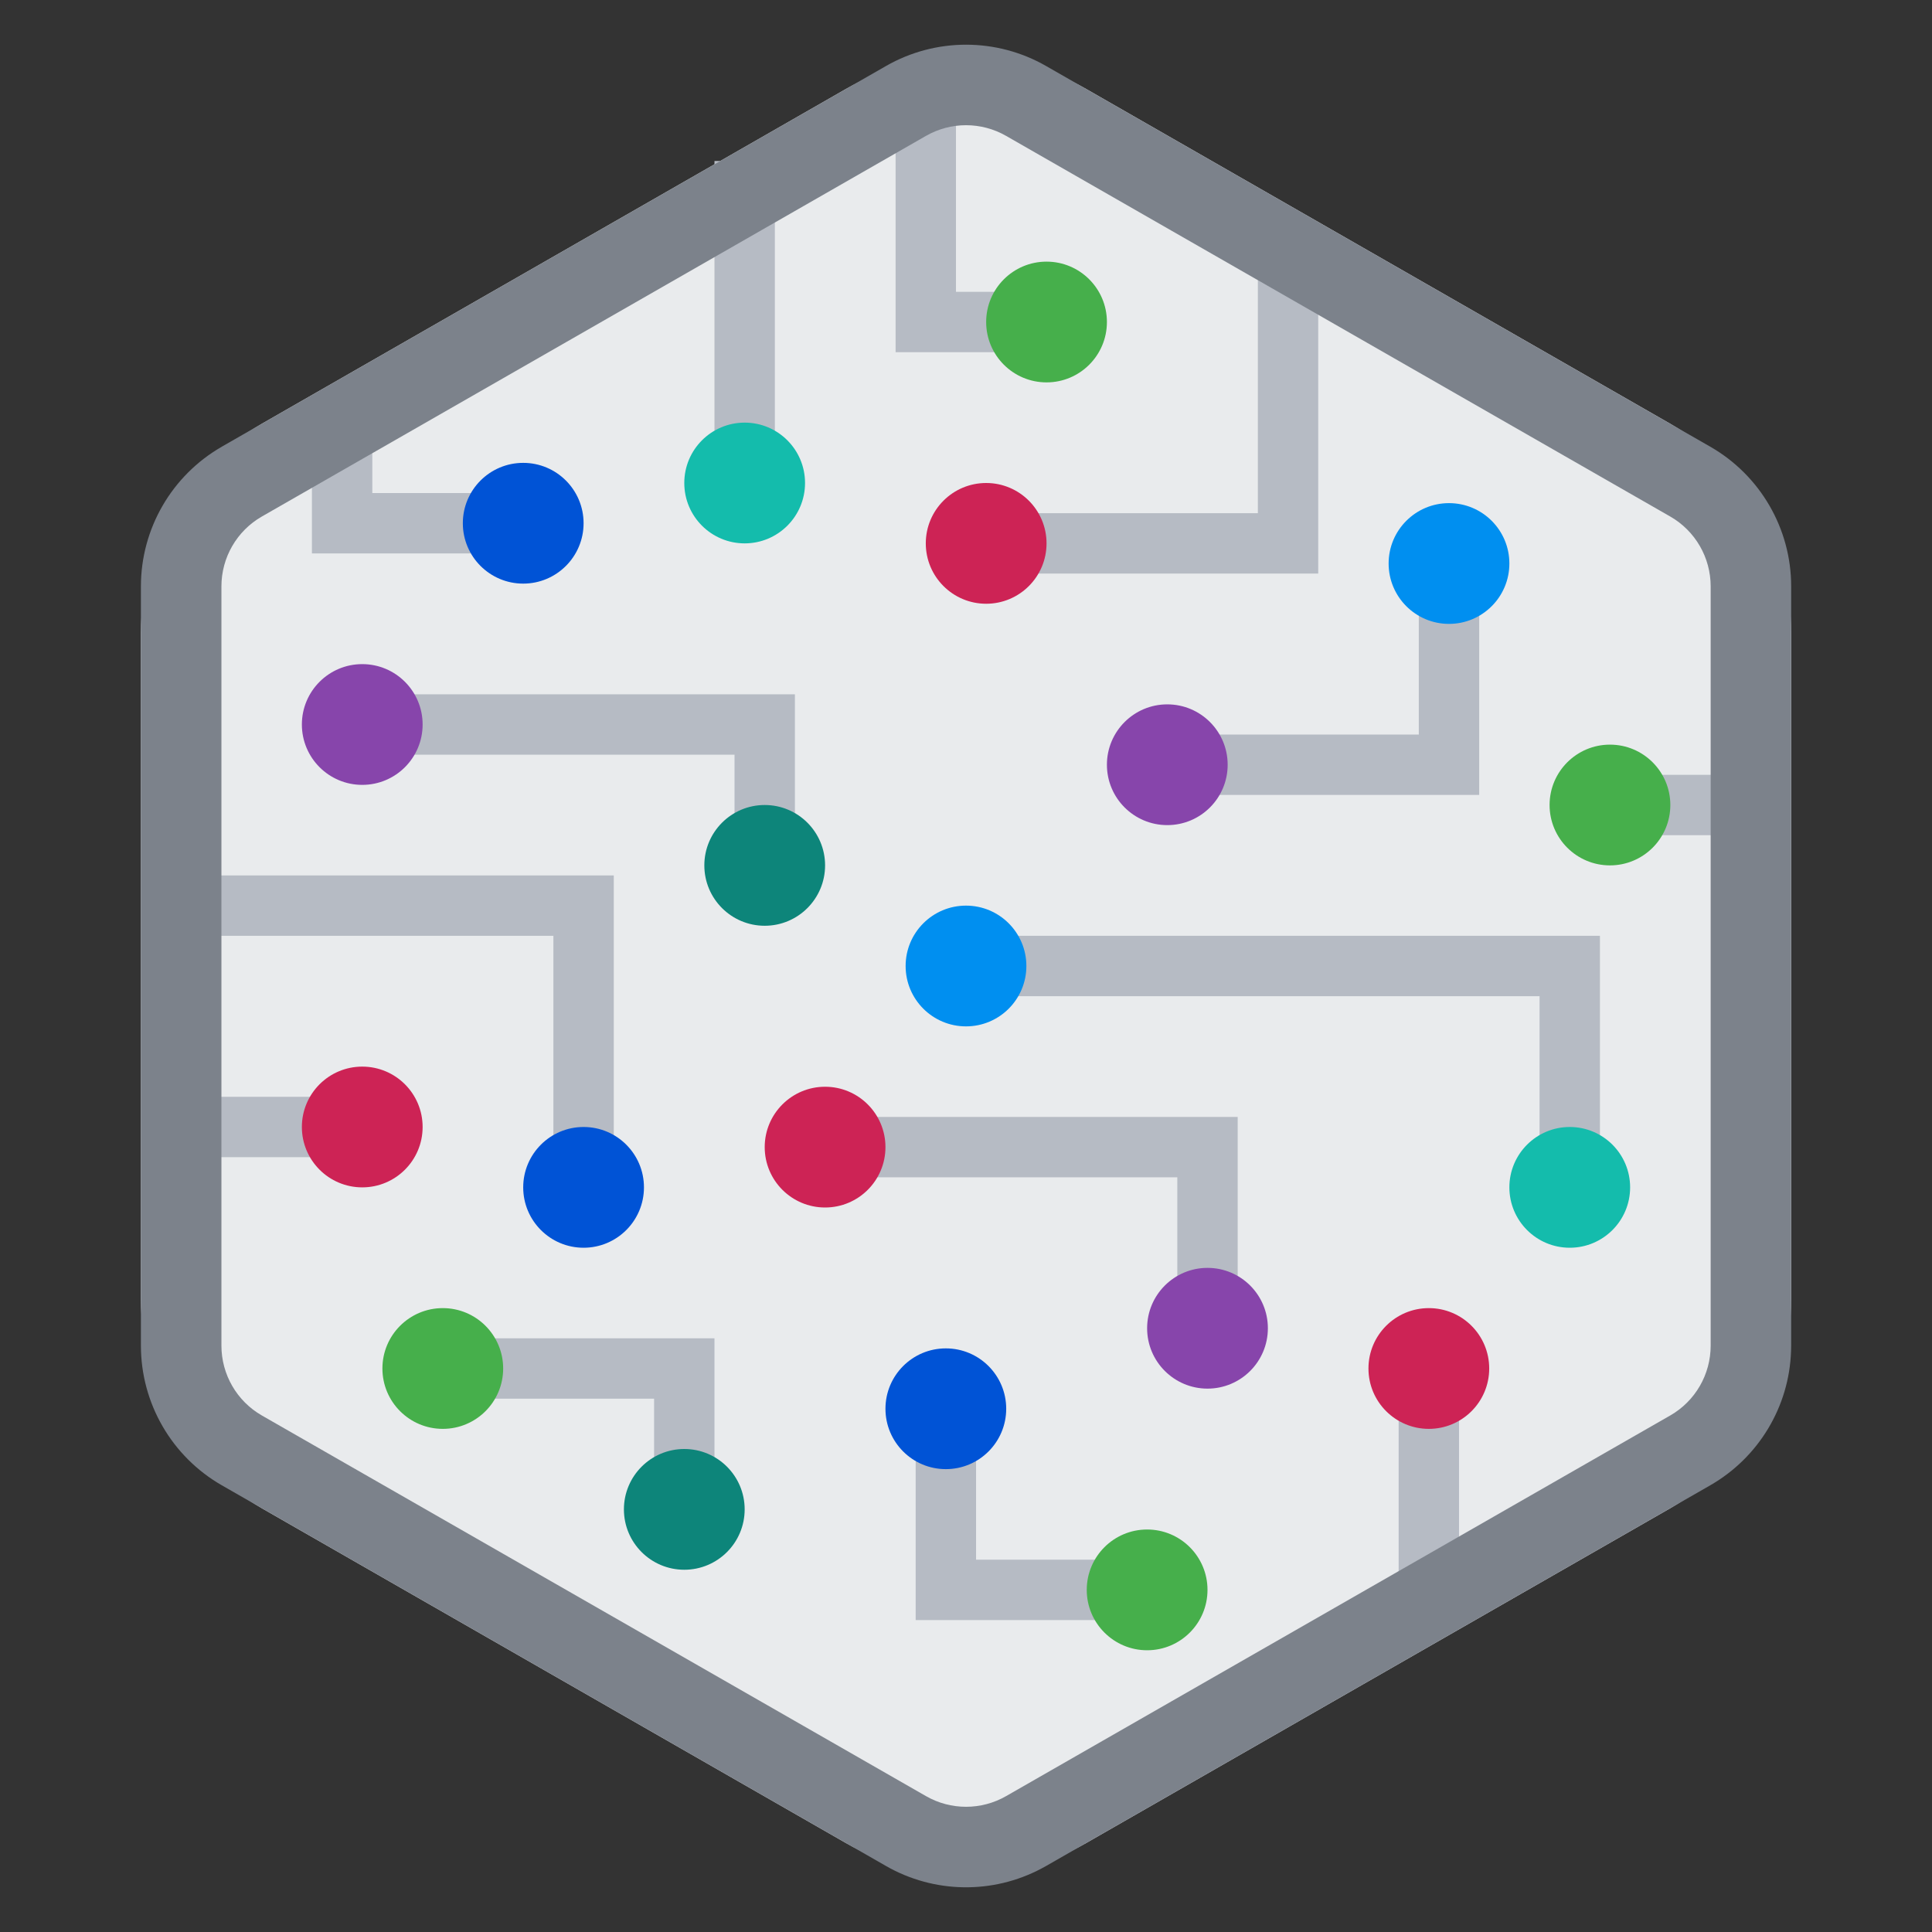
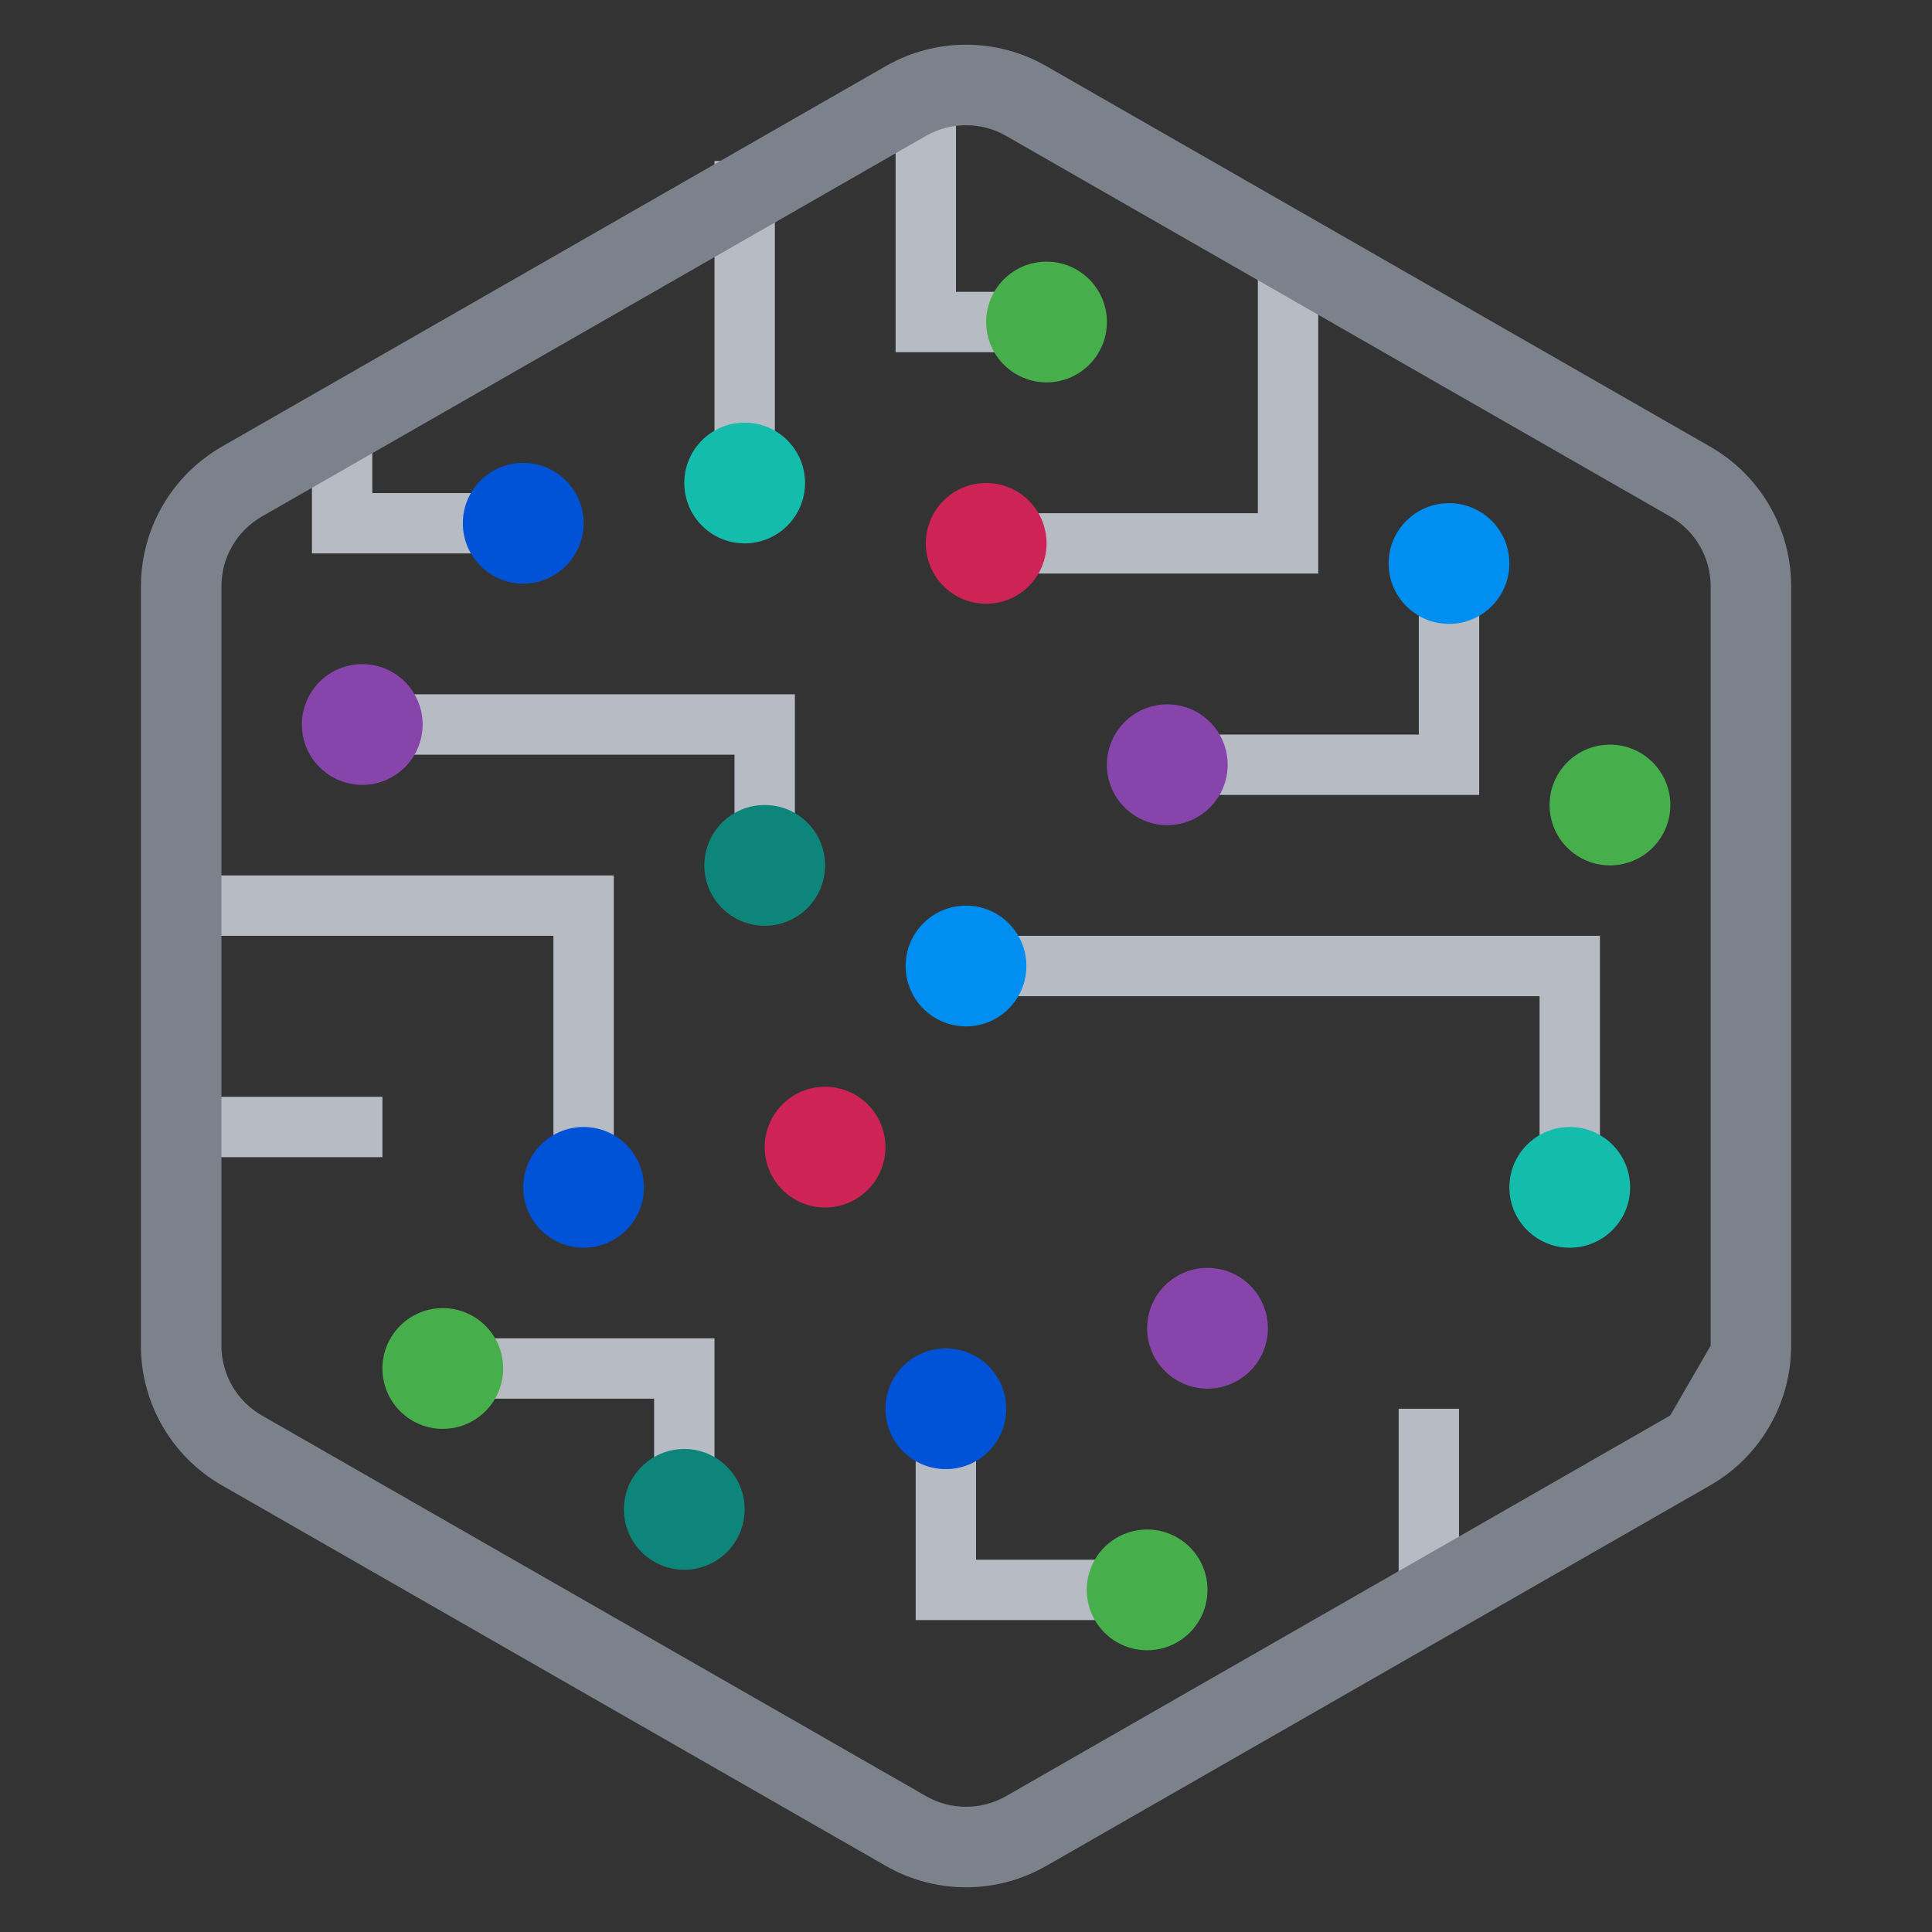
<svg xmlns="http://www.w3.org/2000/svg" width="64" height="64" viewBox="0 0 64 64" fill="none">
  <rect x="0" y="0" width="64" height="64" fill="#333333" stroke="none" />
-   <path d="M28.023 2.947C30.487 1.535 33.515 1.535 35.98 2.947L55.313 14.028C57.8 15.454 59.335 18.102 59.335 20.969V43.031C59.335 45.898 57.8 48.546 55.313 49.972L35.98 61.053C33.515 62.466 30.487 62.466 28.023 61.053L8.69 49.972C6.202 48.546 4.668 45.898 4.668 43.031V20.969C4.668 18.102 6.202 15.454 8.69 14.028L28.023 2.947Z" fill="#E9EBED" />
  <path d="M32.667 32H52V39.333" stroke="#B6BBC4" stroke-width="2" />
-   <path d="M28 38H40V44" stroke="#B6BBC4" stroke-width="2" />
  <path d="M5.999 30H19.332V38" stroke="#B6BBC4" stroke-width="2" />
  <path d="M14.668 45.333H22.668V50" stroke="#B6BBC4" stroke-width="2" />
  <path d="M38 52.667H31.333V46.667" stroke="#B6BBC4" stroke-width="2" />
  <path d="M18 17.333H11.333V13.333" stroke="#B6BBC4" stroke-width="2" />
  <path d="M47.332 53.333V46.667" stroke="#B6BBC4" stroke-width="2" />
  <path d="M38.667 25.333H48V19.333" stroke="#B6BBC4" stroke-width="2" />
  <path d="M12.668 37.333H6.001" stroke="#B6BBC4" stroke-width="2" />
  <path d="M11.999 24H25.332V28.667" stroke="#B6BBC4" stroke-width="2" />
-   <path d="M58.668 26.667H53.335" stroke="#B6BBC4" stroke-width="2" />
  <path d="M32.668 18H42.668V8" stroke="#B6BBC4" stroke-width="2" />
  <path d="M24.668 16V5.333" stroke="#B6BBC4" stroke-width="2" />
  <path d="M34.668 10.667H30.668V4" stroke="#B6BBC4" stroke-width="2" />
  <circle cx="38.668" cy="25.333" r="2" fill="#8745AB" />
  <circle cx="25.332" cy="28.667" r="2" fill="#0D857A" />
  <circle cx="32.668" cy="18" r="2" fill="#CD2355" />
  <circle cx="48" cy="18.667" r="2" fill="#008FF0" />
  <circle cx="52" cy="39.333" r="2" fill="#14BCAC" />
-   <circle cx="47.332" cy="45.333" r="2" fill="#CD2355" />
  <circle cx="24.668" cy="16" r="2" fill="#14BCAC" />
  <circle cx="40" cy="44" r="2" fill="#8745AB" />
  <circle cx="38" cy="52.667" r="2" fill="#46AF4B" />
  <circle cx="31.332" cy="46.667" r="2" fill="#0053D6" />
  <circle cx="22.668" cy="50" r="2" fill="#0D857A" />
-   <circle cx="12" cy="37.333" r="2" fill="#CD2355" />
  <circle cx="53.332" cy="26.667" r="2" fill="#46AF4B" />
  <circle cx="14.668" cy="45.333" r="2" fill="#46AF4B" />
  <circle cx="19.332" cy="39.333" r="2" fill="#0053D6" />
  <circle cx="12" cy="24" r="2" fill="#8745AB" />
  <circle cx="17.332" cy="17.333" r="2" fill="#0053D6" />
  <circle cx="34.668" cy="10.667" r="2" fill="#46AF4B" />
  <circle cx="32" cy="32" r="2" fill="#008FF0" />
  <circle cx="27.332" cy="38" r="2" fill="#CD2355" />
-   <path d="M56.668 44.576V19.424C56.668 18.468 56.157 17.585 55.328 17.11L33.328 4.501C32.506 4.03 31.497 4.03 30.675 4.501L8.675 17.11C7.846 17.585 7.335 18.468 7.335 19.424V44.576C7.335 45.532 7.846 46.415 8.675 46.89L30.675 59.499C31.497 59.97 32.506 59.97 33.328 59.499L55.328 46.89L56.653 49.203H56.654L34.654 61.813L34.498 61.898C32.885 62.754 30.94 62.725 29.349 61.813L7.349 49.203C5.691 48.253 4.668 46.487 4.668 44.576V19.424C4.668 17.513 5.691 15.748 7.349 14.797V14.796L29.349 2.187C30.992 1.245 33.011 1.245 34.654 2.187L56.654 14.797C58.312 15.748 59.335 17.513 59.335 19.424V44.576L59.331 44.755C59.27 46.597 58.259 48.282 56.653 49.203L55.328 46.89C56.157 46.415 56.668 45.532 56.668 44.576Z" fill="#7C828B" />
+   <path d="M56.668 44.576V19.424C56.668 18.468 56.157 17.585 55.328 17.11L33.328 4.501C32.506 4.03 31.497 4.03 30.675 4.501L8.675 17.11C7.846 17.585 7.335 18.468 7.335 19.424V44.576C7.335 45.532 7.846 46.415 8.675 46.89L30.675 59.499C31.497 59.97 32.506 59.97 33.328 59.499L55.328 46.89L56.653 49.203H56.654L34.654 61.813L34.498 61.898C32.885 62.754 30.94 62.725 29.349 61.813L7.349 49.203C5.691 48.253 4.668 46.487 4.668 44.576V19.424C4.668 17.513 5.691 15.748 7.349 14.797V14.796L29.349 2.187C30.992 1.245 33.011 1.245 34.654 2.187L56.654 14.797C58.312 15.748 59.335 17.513 59.335 19.424V44.576L59.331 44.755C59.27 46.597 58.259 48.282 56.653 49.203L55.328 46.89Z" fill="#7C828B" />
</svg>